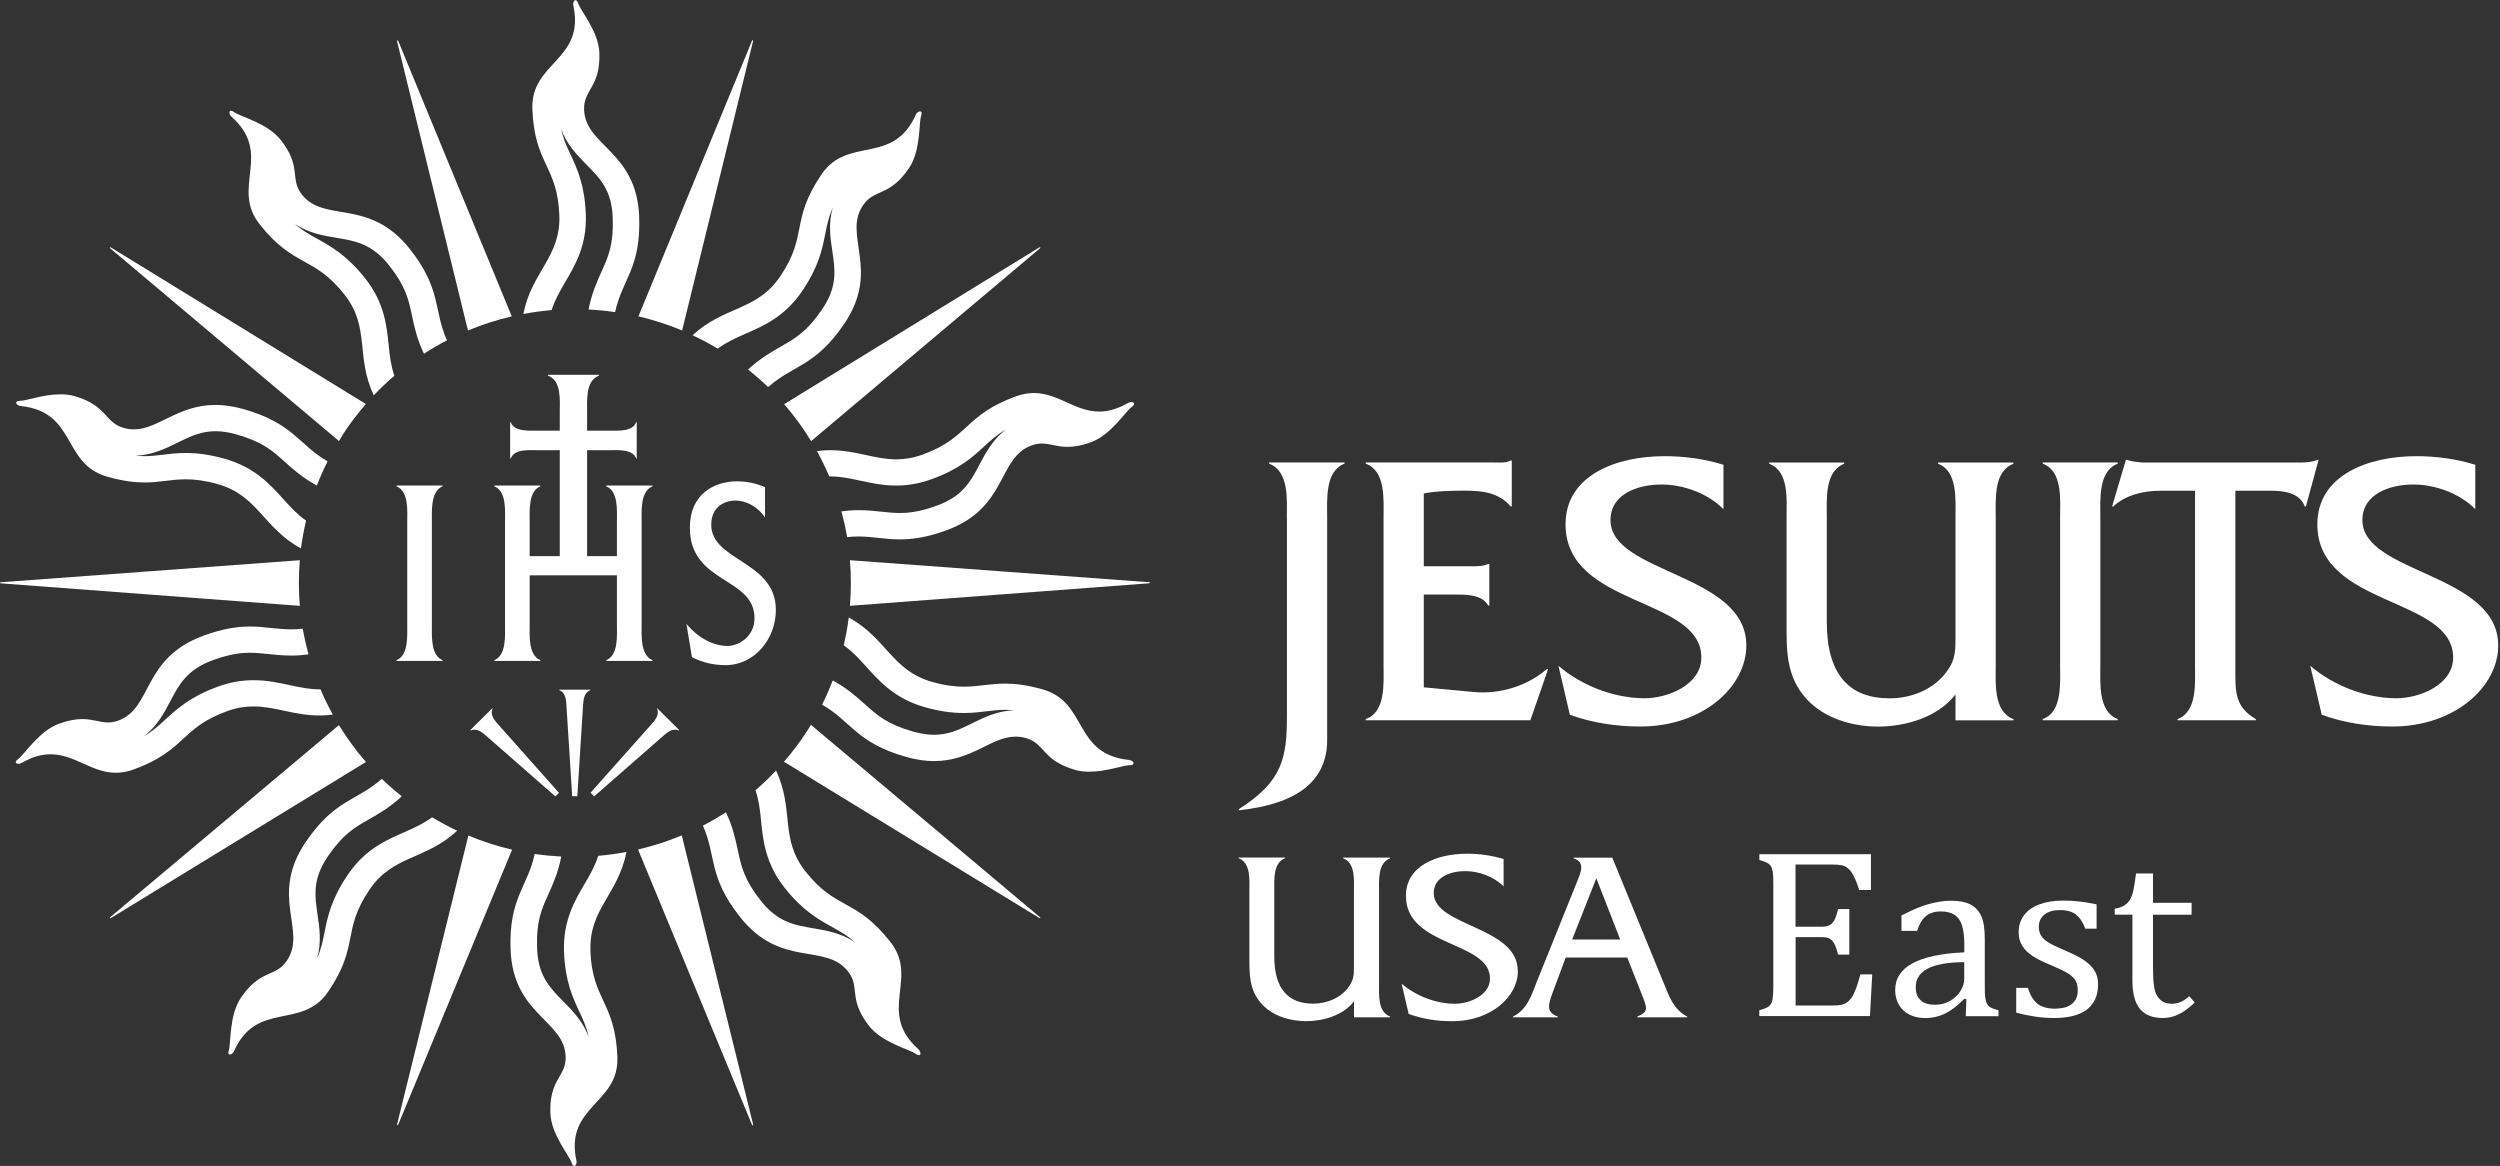
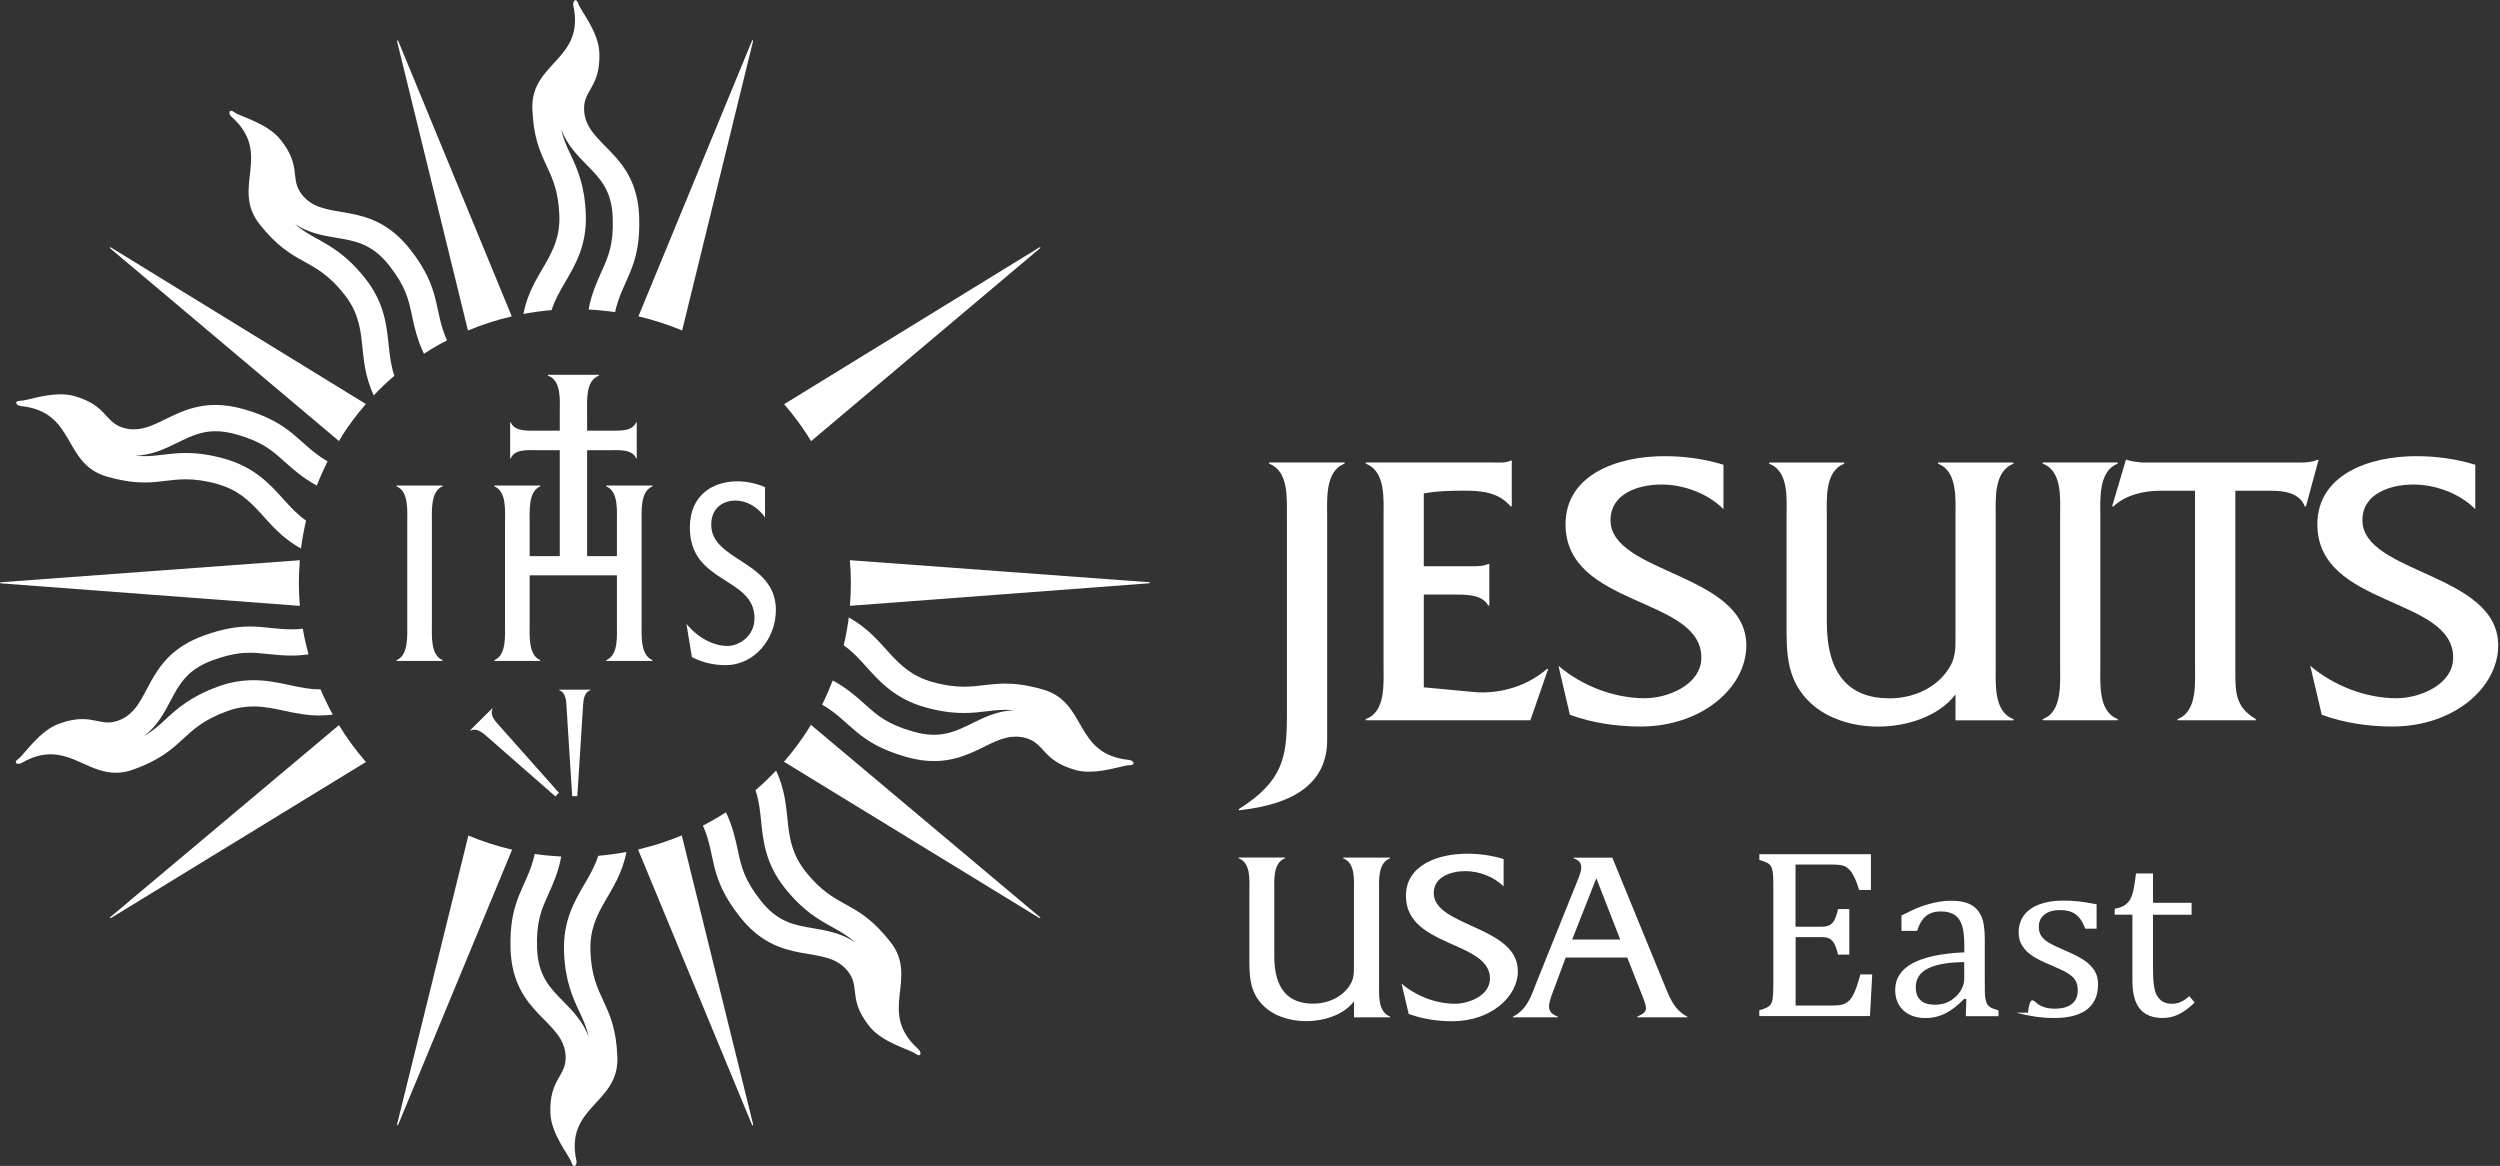
<svg xmlns="http://www.w3.org/2000/svg" width="223" height="104" viewBox="0 0 223 104" fill="none">
  <rect x="0" y="0" width="223" height="104" fill="#333333" stroke="none" />
  <g clip-path="url(#clip0_895_717)">
    <path d="M49.888 61.519V61.562C50.383 61.75 50.499 62.306 50.521 62.848L51.038 71.023H51.497L52.014 62.848C52.043 62.306 52.159 61.75 52.654 61.562V61.519H49.888Z" fill="white" />
-     <path d="M58.638 63.18L58.609 63.209C58.827 63.693 58.507 64.169 58.143 64.567L52.676 70.713L52.843 70.879L52.996 71.038L59.191 65.614C59.592 65.253 60.072 64.935 60.56 65.159L60.589 65.123L58.631 63.18H58.638Z" fill="white" />
    <path d="M41.953 65.123L41.982 65.159C42.463 64.942 42.943 65.253 43.343 65.614L49.539 71.038L49.706 70.872L49.859 70.72L44.399 64.574C44.028 64.177 43.715 63.7 43.933 63.216L43.904 63.187L41.946 65.13L41.953 65.123Z" fill="white" />
    <path d="M36.326 46.663C36.326 45.572 36.479 43.831 35.372 43.384V43.312H39.471V43.384C38.393 43.831 38.524 45.594 38.524 46.663V55.625C38.524 56.687 38.393 58.428 39.471 58.883V58.955H35.372V58.883C36.45 58.456 36.326 56.694 36.326 55.625V46.663Z" fill="white" />
    <path d="M47.245 51.321V55.625C47.245 56.687 47.114 58.428 48.192 58.883V58.955H44.101V58.883C45.185 58.428 45.047 56.694 45.047 55.625V46.641C45.047 45.572 45.2 43.839 44.101 43.384V43.312H48.192V43.384C47.114 43.831 47.245 45.572 47.245 46.663V49.609H55.028V46.663C55.028 45.572 55.18 43.831 54.081 43.384V43.312H58.201V43.384C57.102 43.831 57.233 45.572 57.233 46.641V55.625C57.233 56.687 57.102 58.428 58.201 58.883V58.955H54.081V58.883C55.18 58.428 55.028 56.694 55.028 55.625V51.321H47.245Z" fill="white" />
    <path d="M68.233 46.143C67.578 45.189 66.544 44.648 65.605 44.648C64.666 44.648 63.443 45.168 63.443 46.807C63.443 50.064 69.208 50.014 69.208 54.412C69.208 56.954 67.33 59.331 64.717 59.331C63.698 59.331 62.671 59.114 61.718 58.615L61.23 55.647C62.22 56.861 63.596 57.619 64.906 57.619C65.86 57.619 67.301 56.81 67.301 55.142C67.301 51.437 61.535 52.101 61.535 47.067C61.535 44.07 63.698 42.936 65.743 42.936C66.58 42.936 67.439 43.102 68.24 43.456V46.143H68.233Z" fill="white" />
    <path d="M52.37 50.368V40.156H54.394C55.166 40.156 56.44 40.054 56.745 40.899H56.797V37.664H56.745C56.418 38.516 55.166 38.415 54.394 38.415H52.37V36.783C52.37 35.714 52.225 33.959 53.426 33.504V33.432H48.876V33.504C50.099 33.952 49.932 35.692 49.932 36.783V38.415H47.922C47.151 38.415 45.884 38.516 45.557 37.664H45.506V40.899H45.557C45.884 40.033 47.136 40.156 47.922 40.156H49.932V50.368H52.37Z" fill="white" />
    <path d="M81.933 93.6C78.177 90.263 82.014 87.302 79.422 84.016C76.335 80.094 74.603 81.228 71.837 77.718C69.529 74.786 70.868 72.222 69.223 68.734C68.641 69.355 68.029 69.94 67.389 70.489C67.694 71.392 67.796 72.258 67.884 73.19C68.066 74.974 68.269 77.003 69.973 79.17C71.611 81.243 73.016 82.023 74.261 82.709C74.967 83.099 75.578 83.438 76.255 84.045C75.054 83.229 73.7 82.998 72.55 82.803C70.847 82.514 69.383 82.268 67.862 80.34C66.369 78.448 66.129 77.307 65.816 75.855C65.598 74.844 65.365 73.739 64.753 72.453C64.091 72.887 63.399 73.284 62.7 73.645C63.916 76.368 63.152 78.173 65.998 81.777C69.638 86.392 73.613 84.074 75.636 86.645C76.765 88.075 75.615 89.101 77.537 91.534C78.716 93.022 81.147 93.607 81.671 93.997C81.795 94.091 81.897 94.127 81.963 94.127C82.174 94.127 82.145 93.795 81.926 93.607L81.933 93.6Z" fill="white" />
    <path d="M30.728 26.282C33.043 29.214 31.696 31.778 33.341 35.266C33.923 34.645 34.535 34.06 35.176 33.518C34.87 32.615 34.768 31.749 34.673 30.817C34.491 29.033 34.288 27.004 32.584 24.844C30.946 22.772 29.541 21.991 28.304 21.305C27.597 20.915 26.986 20.576 26.309 19.977C27.51 20.793 28.864 21.024 30.014 21.212C31.718 21.5 33.181 21.746 34.71 23.674C36.202 25.567 36.442 26.708 36.748 28.152C36.966 29.163 37.199 30.268 37.818 31.554C38.481 31.12 39.165 30.723 39.871 30.362C38.648 27.639 39.412 25.834 36.573 22.23C32.934 17.615 28.959 19.926 26.935 17.362C25.807 15.932 26.957 14.906 25.035 12.473C23.856 10.985 21.424 10.4 20.9 10.01C20.776 9.916 20.674 9.88 20.609 9.88C20.398 9.88 20.427 10.212 20.638 10.4C24.394 13.736 20.558 16.698 23.149 19.991C26.236 23.905 27.976 22.779 30.735 26.289L30.728 26.282Z" fill="white" />
    <path d="M100.722 67.788C95.707 67.282 97.053 62.645 93.013 61.497C91.615 61.1 90.56 60.977 89.664 60.977C88.98 60.977 88.383 61.049 87.801 61.114C87.218 61.187 86.636 61.252 85.981 61.252C85.195 61.252 84.292 61.151 83.142 60.825C79.538 59.8 79.101 56.94 75.709 55.077C75.607 55.907 75.454 56.738 75.258 57.561C76.044 58.117 76.634 58.76 77.26 59.461C78.468 60.797 79.829 62.321 82.487 63.079C83.739 63.433 84.845 63.599 85.974 63.599C86.76 63.599 87.444 63.519 88.07 63.44C88.602 63.375 89.104 63.317 89.65 63.317C89.912 63.317 90.174 63.332 90.443 63.361C88.987 63.397 87.786 63.989 86.716 64.516L86.367 64.689C85.442 65.137 84.51 65.542 83.324 65.542C82.741 65.542 82.13 65.448 81.467 65.26C79.138 64.603 78.264 63.816 77.158 62.826C76.386 62.133 75.542 61.382 74.282 60.696C73.998 61.425 73.685 62.147 73.329 62.855C75.927 64.343 76.379 66.249 80.812 67.513C81.744 67.781 82.574 67.889 83.324 67.889C85.005 67.889 86.279 67.34 87.408 66.798C88.529 66.249 89.504 65.708 90.596 65.708C90.887 65.708 91.186 65.744 91.499 65.831C93.253 66.329 92.933 67.831 95.932 68.683C96.325 68.799 96.748 68.835 97.17 68.835C97.927 68.835 98.691 68.691 99.325 68.546C99.958 68.402 100.475 68.257 100.73 68.257H100.751C101.356 68.257 101.101 67.824 100.722 67.788Z" fill="white" />
    <path d="M27.299 46.439C26.513 45.883 25.923 45.24 25.297 44.547C24.089 43.203 22.727 41.687 20.063 40.928C18.811 40.574 17.704 40.408 16.569 40.408C15.783 40.408 15.098 40.488 14.472 40.567C13.941 40.632 13.438 40.69 12.892 40.69C12.638 40.69 12.376 40.675 12.106 40.647C13.555 40.603 14.763 40.011 15.826 39.491L16.176 39.318C17.1 38.87 18.032 38.465 19.218 38.465C19.801 38.465 20.412 38.559 21.082 38.747C23.412 39.404 24.285 40.192 25.384 41.181C26.156 41.874 27.001 42.626 28.26 43.312C28.544 42.582 28.864 41.86 29.221 41.152C26.622 39.657 26.171 37.758 21.73 36.494C20.798 36.234 19.968 36.118 19.218 36.118C17.537 36.118 16.263 36.667 15.135 37.209C14.006 37.751 13.031 38.299 11.946 38.299C11.655 38.299 11.356 38.263 11.051 38.177C9.289 37.678 9.609 36.176 6.617 35.324C6.224 35.215 5.802 35.172 5.387 35.172C4.63 35.172 3.866 35.317 3.232 35.461C2.599 35.605 2.082 35.75 1.827 35.75H1.805C1.201 35.75 1.456 36.183 1.842 36.219C6.85 36.732 5.511 41.362 9.551 42.517C10.949 42.914 12.004 43.037 12.9 43.037C13.584 43.037 14.181 42.965 14.763 42.893C15.346 42.821 15.928 42.755 16.576 42.755C17.362 42.755 18.265 42.857 19.415 43.182C23.026 44.207 23.455 47.067 26.848 48.923C26.957 48.093 27.11 47.262 27.299 46.439Z" fill="white" />
-     <path d="M100.912 35.865C100.824 35.865 100.73 35.887 100.635 35.938C99.652 36.501 98.815 36.711 98.051 36.711C96.973 36.711 96.056 36.299 95.139 35.88C94.222 35.468 93.297 35.057 92.22 35.057C91.739 35.057 91.222 35.143 90.662 35.338C85.952 37.043 86.498 39.029 82.283 40.553C81.431 40.863 80.659 40.972 79.939 40.972C78.963 40.972 78.053 40.769 77.114 40.56C76.168 40.358 75.185 40.156 74.042 40.156C73.671 40.156 73.278 40.184 72.87 40.235C73.278 40.972 73.642 41.73 73.969 42.495C73.991 42.495 74.02 42.495 74.042 42.495C74.901 42.495 75.68 42.647 76.612 42.849L76.721 42.871C77.718 43.088 78.745 43.312 79.939 43.312C81.009 43.312 82.05 43.124 83.091 42.748C85.588 41.846 86.767 40.762 87.808 39.802C88.398 39.26 88.915 38.783 89.708 38.328C88.551 39.209 87.91 40.416 87.371 41.441C86.571 42.958 85.879 44.265 83.564 45.103C81.955 45.688 80.958 45.76 80.266 45.76C79.72 45.76 79.196 45.702 78.636 45.644C77.988 45.572 77.318 45.507 76.546 45.507C76.044 45.507 75.549 45.55 75.054 45.615C75.258 46.374 75.433 47.139 75.564 47.912C75.913 47.876 76.241 47.854 76.554 47.854C77.209 47.854 77.806 47.919 78.403 47.984C79 48.049 79.604 48.114 80.274 48.114C81.373 48.114 82.654 47.941 84.379 47.32C89.927 45.312 88.936 40.849 92.023 39.729C92.365 39.607 92.656 39.563 92.94 39.563C93.304 39.563 93.639 39.636 94.003 39.715C94.367 39.787 94.76 39.859 95.234 39.859C95.787 39.859 96.449 39.766 97.308 39.448C99.099 38.798 100.409 36.682 100.941 36.306C101.312 36.046 101.159 35.865 100.919 35.865H100.912Z" fill="white" />
    <path d="M28.595 61.49C28.595 61.49 28.544 61.49 28.522 61.49C27.663 61.49 26.884 61.338 25.952 61.136L25.843 61.114C24.846 60.898 23.819 60.674 22.625 60.674C21.548 60.674 20.514 60.854 19.466 61.237C16.969 62.14 15.79 63.23 14.749 64.184C14.159 64.725 13.642 65.202 12.856 65.657C14.014 64.776 14.654 63.57 15.193 62.544C15.993 61.028 16.685 59.721 19 58.883C20.609 58.298 21.606 58.225 22.298 58.225C22.844 58.225 23.368 58.283 23.928 58.341C24.576 58.406 25.246 58.478 26.025 58.478C26.527 58.478 27.022 58.435 27.517 58.37C27.314 57.612 27.139 56.846 27.008 56.081C26.666 56.117 26.331 56.138 26.018 56.138C25.363 56.138 24.766 56.073 24.169 56.016C23.564 55.95 22.968 55.886 22.298 55.886C21.199 55.886 19.925 56.059 18.192 56.687C12.645 58.695 13.635 63.158 10.548 64.278C10.213 64.4 9.915 64.444 9.638 64.444C9.274 64.444 8.939 64.364 8.575 64.292C8.212 64.22 7.818 64.141 7.345 64.141C6.799 64.141 6.137 64.242 5.271 64.552C3.48 65.202 2.162 67.318 1.631 67.694C1.259 67.961 1.412 68.134 1.652 68.134C1.74 68.134 1.834 68.113 1.922 68.055C2.905 67.492 3.742 67.282 4.506 67.282C5.584 67.282 6.501 67.694 7.418 68.106C8.335 68.517 9.253 68.929 10.33 68.929C10.81 68.929 11.327 68.849 11.888 68.647C16.598 66.943 16.052 64.957 20.267 63.433C21.119 63.122 21.89 63.014 22.618 63.014C23.594 63.014 24.496 63.216 25.443 63.418C26.389 63.62 27.372 63.823 28.515 63.823C28.886 63.823 29.279 63.787 29.687 63.743C29.279 63.007 28.915 62.248 28.587 61.483L28.595 61.49Z" fill="white" />
-     <path d="M82.05 9.938C81.933 9.938 81.766 10.053 81.693 10.226C79.655 14.798 75.629 12.097 73.278 15.556C70.475 19.68 72.099 20.966 69.587 24.664C67.49 27.755 64.615 27.278 61.776 29.907C62.54 30.261 63.283 30.658 64.018 31.099C64.797 30.528 65.598 30.167 66.464 29.784C68.124 29.062 70.002 28.246 71.553 25.964C73.038 23.775 73.351 22.208 73.62 20.829C73.773 20.049 73.911 19.363 74.282 18.539C73.868 19.926 74.071 21.269 74.246 22.41C74.494 24.1 74.712 25.567 73.329 27.596C71.982 29.582 70.956 30.167 69.667 30.904C68.757 31.424 67.782 31.98 66.733 32.962C67.352 33.46 67.949 33.98 68.517 34.529C70.752 32.543 72.71 32.702 75.294 28.903C78.592 24.043 75.141 21.009 76.983 18.308C78.002 16.806 79.342 17.572 81.082 15C82.145 13.433 81.955 10.956 82.159 10.342C82.261 10.046 82.181 9.93 82.064 9.93L82.05 9.938Z" fill="white" />
-     <path d="M38.546 72.901C37.767 73.472 36.967 73.833 36.1 74.216C34.441 74.938 32.562 75.754 31.019 78.036C29.534 80.224 29.221 81.792 28.944 83.178C28.791 83.958 28.653 84.644 28.282 85.468C28.697 84.081 28.493 82.731 28.326 81.589C28.078 79.899 27.86 78.433 29.235 76.404C30.59 74.41 31.609 73.826 32.904 73.089C33.807 72.569 34.79 72.013 35.838 71.031C35.212 70.532 34.615 70.012 34.055 69.471C31.82 71.457 29.854 71.298 27.277 75.097C23.98 79.957 27.423 82.99 25.588 85.692C24.569 87.201 23.23 86.428 21.49 88.999C20.427 90.567 20.616 93.044 20.412 93.658C20.311 93.954 20.391 94.069 20.507 94.069C20.623 94.069 20.784 93.954 20.864 93.781C22.902 89.209 26.928 91.91 29.279 88.451C32.082 84.327 30.459 83.034 32.97 79.343C35.066 76.259 37.949 76.736 40.781 74.1C40.024 73.739 39.274 73.342 38.546 72.901Z" fill="white" />
    <path d="M49.895 19.211C50.026 22.93 47.42 24.223 46.685 28.008C47.515 27.849 48.359 27.733 49.204 27.661C49.495 26.751 49.932 25.993 50.405 25.184C51.315 23.631 52.356 21.876 52.254 19.132C52.159 16.495 51.482 15.044 50.885 13.765C50.543 13.043 50.252 12.415 50.063 11.534C50.55 12.892 51.511 13.867 52.319 14.69C53.528 15.911 54.569 16.965 54.656 19.421C54.743 21.818 54.263 22.887 53.651 24.238C53.229 25.184 52.763 26.209 52.501 27.61C53.288 27.647 54.081 27.726 54.867 27.842C55.493 24.931 57.182 23.913 57.015 19.341C56.804 13.484 52.217 13.043 52.101 9.786C52.035 7.973 53.571 7.807 53.462 4.716C53.397 2.824 51.773 0.932 51.577 0.318C51.504 0.101 51.417 0.014 51.337 0.014C51.198 0.014 51.089 0.253 51.14 0.484C52.203 5.373 47.34 5.532 47.486 9.707C47.668 14.675 49.735 14.777 49.895 19.226V19.211Z" fill="white" />
    <path d="M52.669 84.796C52.538 81.077 55.144 79.784 55.879 75.992C55.049 76.151 54.205 76.267 53.36 76.339C53.069 77.249 52.64 78.014 52.159 78.823C51.249 80.376 50.215 82.131 50.31 84.876C50.405 87.512 51.082 88.963 51.679 90.242C52.021 90.971 52.319 91.607 52.509 92.495C52.021 91.13 51.06 90.155 50.245 89.324C49.036 88.097 47.995 87.042 47.908 84.594C47.821 82.196 48.301 81.127 48.912 79.777C49.335 78.831 49.8 77.805 50.063 76.404C49.269 76.361 48.483 76.288 47.697 76.173C47.071 79.091 45.382 80.102 45.542 84.68C45.753 90.538 50.339 90.978 50.456 94.236C50.521 96.048 48.985 96.207 49.094 99.298C49.16 101.191 50.791 103.083 50.98 103.704C51.045 103.921 51.14 104.007 51.22 104.007C51.358 104.007 51.468 103.769 51.417 103.538C50.354 98.648 55.217 98.489 55.071 94.315C54.889 89.346 52.822 89.245 52.661 84.796H52.669Z" fill="white" />
    <path fill-rule="evenodd" clip-rule="evenodd" d="M41.757 29.474C43.023 28.947 44.326 28.528 45.651 28.224L35.562 3.748C35.562 3.748 35.503 3.575 35.445 3.597C35.394 3.611 35.445 3.792 35.445 3.792L41.742 29.481L41.757 29.474Z" fill="white" />
    <path fill-rule="evenodd" clip-rule="evenodd" d="M60.815 74.519C59.548 75.046 58.245 75.465 56.913 75.775L67.039 100.237C67.039 100.237 67.097 100.41 67.155 100.389C67.206 100.374 67.155 100.201 67.155 100.201L60.815 74.519Z" fill="white" />
    <path fill-rule="evenodd" clip-rule="evenodd" d="M30.509 38.87C31.157 37.859 31.871 36.92 32.635 36.039L9.981 22.129C9.981 22.129 9.828 22.02 9.799 22.071C9.769 22.114 9.915 22.223 9.915 22.223L30.233 39.339C30.327 39.188 30.415 39.029 30.517 38.877L30.509 38.87Z" fill="white" />
    <path fill-rule="evenodd" clip-rule="evenodd" d="M92.678 81.741L72.332 64.653C72.237 64.812 72.15 64.971 72.048 65.123C71.4 66.127 70.694 67.073 69.929 67.947L92.613 81.828C92.613 81.828 92.766 81.929 92.795 81.885C92.831 81.842 92.678 81.734 92.678 81.734V81.741Z" fill="white" />
    <path fill-rule="evenodd" clip-rule="evenodd" d="M26.746 49.971L0.182 51.928C0.182 51.928 0 51.928 0 51.986C0 52.036 0.182 52.043 0.182 52.043L26.746 54.044C26.629 52.693 26.629 51.336 26.746 49.978V49.971Z" fill="white" />
    <path fill-rule="evenodd" clip-rule="evenodd" d="M102.404 51.928L75.811 49.971C75.927 51.321 75.927 52.679 75.811 54.037L102.397 52.036C102.397 52.036 102.586 52.036 102.579 51.978C102.579 51.92 102.397 51.92 102.397 51.92L102.404 51.928Z" fill="white" />
    <path fill-rule="evenodd" clip-rule="evenodd" d="M30.233 64.682L9.915 81.741C9.915 81.741 9.769 81.849 9.799 81.893C9.828 81.936 9.981 81.835 9.981 81.835L32.642 67.968C31.74 66.936 30.939 65.831 30.233 64.682Z" fill="white" />
    <path fill-rule="evenodd" clip-rule="evenodd" d="M92.613 22.129L69.944 36.053C70.846 37.093 71.647 38.191 72.353 39.347L92.686 22.215C92.686 22.215 92.831 22.107 92.795 22.064C92.766 22.02 92.613 22.122 92.613 22.122V22.129Z" fill="white" />
    <path fill-rule="evenodd" clip-rule="evenodd" d="M41.778 74.533L35.445 100.187C35.445 100.187 35.394 100.36 35.445 100.374C35.496 100.396 35.562 100.223 35.562 100.223L45.68 75.79C44.363 75.487 43.06 75.068 41.786 74.533H41.778Z" fill="white" />
    <path fill-rule="evenodd" clip-rule="evenodd" d="M60.844 29.488L67.148 3.77C67.148 3.77 67.199 3.597 67.148 3.582C67.097 3.561 67.039 3.734 67.039 3.734L56.949 28.217C58.267 28.528 59.57 28.947 60.851 29.481L60.844 29.488Z" fill="white" />
    <path d="M114.787 46.186C114.787 44.575 114.998 42.026 113.207 41.361V41.253H119.934V41.361C118.172 42.026 118.383 44.575 118.383 46.186V65.996C118.383 69.701 115.675 71.724 110.499 72.28V72.179C114.408 69.701 114.794 67.6 114.794 63.83V46.186H114.787Z" fill="white" />
    <path d="M127.002 61.309L131.472 61.728C133.794 61.938 136.225 61.201 137.987 59.67H138.096L136.509 64.249H121.826V64.14C123.624 63.512 123.413 60.926 123.413 59.352V46.186C123.413 44.575 123.624 42.026 121.826 41.361V41.253H133.095C133.692 41.253 134.296 41.325 134.748 41.08H134.85V45.168H134.748C133.656 43.911 132.214 43.767 130.591 43.767C129.361 43.767 128.13 43.803 127.002 44.012V50.512H131.195C131.756 50.512 132.324 50.512 132.746 50.303H132.848V54.008H132.746C132.185 52.996 130.7 53.033 129.608 53.033H127.002V61.309Z" fill="white" />
    <path d="M153.733 45.42C152.357 44.019 150.173 43.218 148.201 43.218C146.228 43.218 143.658 43.983 143.658 46.395C143.658 51.184 155.772 51.112 155.772 57.575C155.772 61.317 151.826 64.805 146.337 64.805C144.19 64.805 142.042 64.487 140.033 63.758L139.014 59.388C141.088 61.172 143.978 62.284 146.723 62.284C148.732 62.284 151.76 61.1 151.76 58.652C151.76 53.199 139.647 54.181 139.647 46.771C139.647 42.373 144.19 40.69 148.485 40.69C150.246 40.69 152.044 40.935 153.733 41.456V45.406V45.42Z" fill="white" />
    <path d="M174.43 61.945C172.879 63.967 169.989 64.812 167.529 64.812C165.206 64.812 162.738 64.076 161.159 62.364C159.295 60.334 159.361 57.994 159.361 55.481V46.157C159.361 44.583 159.608 42.033 157.81 41.369V41.261H164.5V41.369C162.738 42.033 162.95 44.583 162.95 46.157V55.481C162.95 60.132 164.922 62.292 168.548 62.292C170.52 62.292 172.53 61.49 173.687 59.85C174.459 58.803 174.43 57.929 174.43 56.673V46.157C174.43 44.583 174.641 42.033 172.879 41.369V41.261H179.569L179.606 41.369C177.807 42.033 178.019 44.583 178.019 46.193V59.359C178.019 60.934 177.807 63.483 179.606 64.148V64.256H174.43V61.952V61.945Z" fill="white" />
    <path d="M183.762 46.186C183.762 44.575 184.01 42.026 182.212 41.361V41.253H188.902V41.361C187.14 42.026 187.351 44.611 187.351 46.186V59.352C187.351 60.926 187.14 63.476 188.902 64.14V64.249H182.212V64.14C183.973 63.512 183.762 60.926 183.762 59.352V46.186Z" fill="white" />
    <path d="M199.392 59.706C199.392 61.699 199.355 63.057 201.219 64.14V64.249H194.245V64.14C196.007 63.476 195.796 60.927 195.796 59.352V43.774H192.694C191.18 43.774 189.601 44.157 188.509 45.175H188.399L189.63 41.015H189.739C190.161 41.188 190.62 41.188 191.078 41.26H205.092C205.689 41.26 206.257 41.224 206.708 41.015H206.817L205.689 45.175H205.587C205.128 43.954 203.723 43.774 202.559 43.774H199.392V59.706Z" fill="white" />
    <path d="M220.794 45.42C219.426 44.019 217.235 43.218 215.269 43.218C213.303 43.218 210.726 43.983 210.726 46.395C210.726 51.184 222.84 51.112 222.84 57.575C222.84 61.317 218.894 64.805 213.405 64.805C211.258 64.805 209.11 64.487 207.101 63.758L206.075 59.388C208.157 61.172 211.04 62.284 213.784 62.284C215.793 62.284 218.822 61.1 218.822 58.652C218.822 53.199 206.708 54.181 206.708 46.771C206.708 42.373 211.251 40.69 215.546 40.69C217.307 40.69 219.105 40.935 220.794 41.456V45.406V45.42Z" fill="white" />
    <path d="M166.888 76.194V79.387H165.84C165.73 79.04 165.621 78.737 165.512 78.477C165.403 78.217 165.279 78 165.163 77.819C165.046 77.639 164.908 77.502 164.762 77.393C164.617 77.285 164.442 77.213 164.245 77.177C164.049 77.14 163.809 77.119 163.532 77.119H160.161V82.665H162.44C162.753 82.665 163 82.622 163.175 82.535C163.35 82.449 163.503 82.297 163.619 82.088C163.736 81.878 163.852 81.546 163.954 81.091H164.959V85.15H163.954C163.852 84.724 163.743 84.406 163.627 84.189C163.503 83.973 163.364 83.821 163.197 83.727C163.03 83.633 162.782 83.59 162.447 83.59H160.169V89.693H163.488C163.838 89.693 164.122 89.664 164.333 89.606C164.551 89.548 164.733 89.447 164.893 89.303C165.053 89.158 165.192 88.97 165.308 88.739C165.425 88.508 165.527 88.263 165.614 88.017C165.701 87.772 165.81 87.403 165.949 86.919H167.004L166.801 90.632H156.929V90.112C157.373 89.996 157.664 89.873 157.817 89.736C157.97 89.599 158.065 89.404 158.109 89.151C158.152 88.898 158.181 88.508 158.181 87.988V78.838C158.181 78.354 158.167 78 158.13 77.776C158.094 77.552 158.036 77.379 157.956 77.256C157.876 77.133 157.766 77.032 157.628 76.96C157.49 76.888 157.264 76.801 156.936 76.714V76.194H166.91H166.888Z" fill="white" />
    <path d="M175.383 89.129L175.223 89.086C174.604 89.714 174.022 90.155 173.483 90.422C172.937 90.682 172.362 90.812 171.751 90.812C171.212 90.812 170.732 90.711 170.324 90.502C169.909 90.292 169.596 90.003 169.378 89.621C169.159 89.245 169.05 88.812 169.05 88.313C169.05 87.281 169.567 86.486 170.593 85.93C171.62 85.367 173.163 85.042 175.216 84.948V84.262C175.216 83.525 175.143 82.947 175.005 82.528C174.867 82.109 174.641 81.792 174.335 81.597C174.029 81.402 173.622 81.3 173.112 81.3C172.559 81.3 172.108 81.445 171.773 81.734C171.438 82.023 171.183 82.456 171.008 83.034H169.611V81.662C170.295 81.308 170.863 81.048 171.314 80.882C171.765 80.716 172.224 80.585 172.683 80.492C173.134 80.398 173.6 80.347 174.066 80.347C174.772 80.347 175.332 80.456 175.762 80.679C176.191 80.903 176.512 81.243 176.723 81.698C176.934 82.153 177.043 82.846 177.043 83.77V87.454C177.043 87.974 177.043 88.342 177.05 88.559C177.05 88.775 177.08 88.971 177.116 89.158C177.152 89.346 177.203 89.49 177.276 89.599C177.349 89.707 177.451 89.801 177.589 89.88C177.727 89.96 177.953 90.039 178.266 90.126V90.646H175.347L175.398 89.137L175.383 89.129ZM175.201 85.822C173.76 85.836 172.675 86.024 171.962 86.392C171.249 86.76 170.885 87.309 170.885 88.053C170.885 88.458 170.965 88.775 171.132 89.007C171.299 89.238 171.503 89.397 171.751 89.49C171.998 89.584 172.297 89.621 172.639 89.621C173.119 89.621 173.563 89.505 173.957 89.274C174.35 89.043 174.655 88.747 174.881 88.385C175.107 88.024 175.209 87.671 175.209 87.317V85.822H175.201Z" fill="white" />
-     <path d="M187.031 82.839H186.004C185.851 82.413 185.662 82.081 185.451 81.842C185.24 81.597 185 81.43 184.723 81.329C184.446 81.228 184.119 81.178 183.733 81.178C183.165 81.178 182.714 81.308 182.372 81.575C182.037 81.842 181.862 82.203 181.862 82.658C181.862 82.983 181.928 83.251 182.066 83.46C182.204 83.669 182.408 83.872 182.692 84.052C182.976 84.233 183.478 84.478 184.199 84.782C184.927 85.092 185.487 85.381 185.881 85.641C186.274 85.901 186.587 86.204 186.812 86.551C187.038 86.898 187.147 87.309 187.147 87.786C187.147 88.342 187.053 88.812 186.856 89.194C186.66 89.577 186.397 89.888 186.048 90.126C185.699 90.364 185.284 90.538 184.803 90.646C184.323 90.754 183.799 90.805 183.231 90.805C182.634 90.805 182.051 90.762 181.491 90.675C180.93 90.588 180.384 90.473 179.846 90.328V88.118H180.894C181.083 88.768 181.367 89.238 181.746 89.534C182.124 89.83 182.641 89.974 183.304 89.974C183.558 89.974 183.813 89.945 184.053 89.895C184.301 89.844 184.519 89.758 184.709 89.628C184.898 89.498 185.051 89.339 185.167 89.122C185.284 88.906 185.335 88.645 185.335 88.328C185.335 87.967 185.262 87.678 185.124 87.447C184.985 87.216 184.76 87.013 184.461 86.826C184.163 86.638 183.638 86.385 182.881 86.067C182.233 85.8 181.717 85.54 181.323 85.287C180.93 85.034 180.625 84.731 180.399 84.384C180.173 84.038 180.064 83.633 180.064 83.157C180.064 82.579 180.224 82.073 180.537 81.647C180.85 81.221 181.309 80.896 181.906 80.672C182.503 80.448 183.202 80.333 184.01 80.333C184.476 80.333 184.934 80.354 185.371 80.398C185.808 80.441 186.354 80.535 187.016 80.665V82.824L187.031 82.839Z" fill="white" />
+     <path d="M187.031 82.839H186.004C185.851 82.413 185.662 82.081 185.451 81.842C185.24 81.597 185 81.43 184.723 81.329C184.446 81.228 184.119 81.178 183.733 81.178C183.165 81.178 182.714 81.308 182.372 81.575C182.037 81.842 181.862 82.203 181.862 82.658C181.862 82.983 181.928 83.251 182.066 83.46C182.204 83.669 182.408 83.872 182.692 84.052C182.976 84.233 183.478 84.478 184.199 84.782C184.927 85.092 185.487 85.381 185.881 85.641C186.274 85.901 186.587 86.204 186.812 86.551C187.038 86.898 187.147 87.309 187.147 87.786C187.147 88.342 187.053 88.812 186.856 89.194C186.66 89.577 186.397 89.888 186.048 90.126C185.699 90.364 185.284 90.538 184.803 90.646C184.323 90.754 183.799 90.805 183.231 90.805C182.634 90.805 182.051 90.762 181.491 90.675C180.93 90.588 180.384 90.473 179.846 90.328H180.894C181.083 88.768 181.367 89.238 181.746 89.534C182.124 89.83 182.641 89.974 183.304 89.974C183.558 89.974 183.813 89.945 184.053 89.895C184.301 89.844 184.519 89.758 184.709 89.628C184.898 89.498 185.051 89.339 185.167 89.122C185.284 88.906 185.335 88.645 185.335 88.328C185.335 87.967 185.262 87.678 185.124 87.447C184.985 87.216 184.76 87.013 184.461 86.826C184.163 86.638 183.638 86.385 182.881 86.067C182.233 85.8 181.717 85.54 181.323 85.287C180.93 85.034 180.625 84.731 180.399 84.384C180.173 84.038 180.064 83.633 180.064 83.157C180.064 82.579 180.224 82.073 180.537 81.647C180.85 81.221 181.309 80.896 181.906 80.672C182.503 80.448 183.202 80.333 184.01 80.333C184.476 80.333 184.934 80.354 185.371 80.398C185.808 80.441 186.354 80.535 187.016 80.665V82.824L187.031 82.839Z" fill="white" />
    <path d="M188.632 81.055C188.989 80.997 189.273 80.903 189.499 80.759C189.724 80.614 189.892 80.434 190.015 80.217C190.139 79.993 190.234 79.719 190.307 79.379C190.379 79.047 190.452 78.556 190.532 77.913H192.047V80.528H195.49V81.597H192.047V86.306C192.047 86.992 192.076 87.533 192.134 87.938C192.192 88.342 192.294 88.66 192.454 88.891C192.614 89.122 192.789 89.281 192.986 89.382C193.182 89.483 193.437 89.534 193.75 89.534C194.034 89.534 194.303 89.476 194.551 89.361C194.798 89.245 195.046 89.079 195.286 88.855L195.766 89.426C195.264 89.909 194.784 90.263 194.332 90.48C193.881 90.697 193.415 90.805 192.927 90.805C192.01 90.805 191.326 90.538 190.882 89.996C190.43 89.454 190.212 88.609 190.212 87.461V81.589H188.632V81.048V81.055Z" fill="white" />
    <path d="M124.003 90.747H120.778V89.317C119.817 90.574 118.033 91.087 116.505 91.087C115.063 91.087 113.542 90.632 112.559 89.57C111.402 88.313 111.445 86.869 111.445 85.309V79.517C111.445 78.542 111.598 76.967 110.484 76.555V76.49H114.627V76.555C113.535 76.967 113.666 78.542 113.666 79.517V85.309C113.666 88.183 114.889 89.527 117.131 89.527C118.354 89.527 119.591 89.028 120.312 88.017C120.792 87.367 120.771 86.826 120.771 86.053V79.524C120.771 78.549 120.924 76.974 119.81 76.563V76.498H123.974L123.996 76.563C122.882 76.974 123.013 78.549 123.013 79.546V87.714C123.013 88.689 122.882 90.263 123.996 90.675V90.74L124.003 90.747Z" fill="white" />
    <path d="M135.396 86.616C135.396 88.927 132.957 91.094 129.557 91.094C128.225 91.094 126.9 90.899 125.655 90.444L125.022 87.743C126.31 88.848 128.094 89.534 129.79 89.534C131.035 89.534 132.906 88.797 132.906 87.288C132.906 83.915 125.408 84.522 125.408 79.914C125.408 77.191 128.218 76.151 130.875 76.151C131.967 76.151 133.073 76.303 134.122 76.628V79.069C133.27 78.202 131.923 77.704 130.7 77.704C129.477 77.704 127.89 78.181 127.89 79.668C127.89 82.651 135.388 82.608 135.388 86.609L135.396 86.616Z" fill="white" />
    <path d="M150.516 90.747H146.046V90.682C147.116 90.206 146.941 89.967 146.352 88.458L145.151 85.41H139.662L138.526 88.458C138.067 89.671 137.915 90.292 138.963 90.682V90.747H134.952V90.682C136.218 90.054 136.582 88.848 137.063 87.613L140.703 78.578C141.008 77.798 141.423 76.895 140.375 76.57V76.505H143.818L148.354 87.57L148.375 87.613C148.878 88.848 149.271 90.054 150.508 90.682V90.747H150.516ZM144.525 83.807L142.392 78.34L140.237 83.807H144.532H144.525Z" fill="white" />
  </g>
  <defs>
    <clipPath id="clip0_895_717">
      <rect width="223" height="104" fill="white" />
    </clipPath>
  </defs>
</svg>